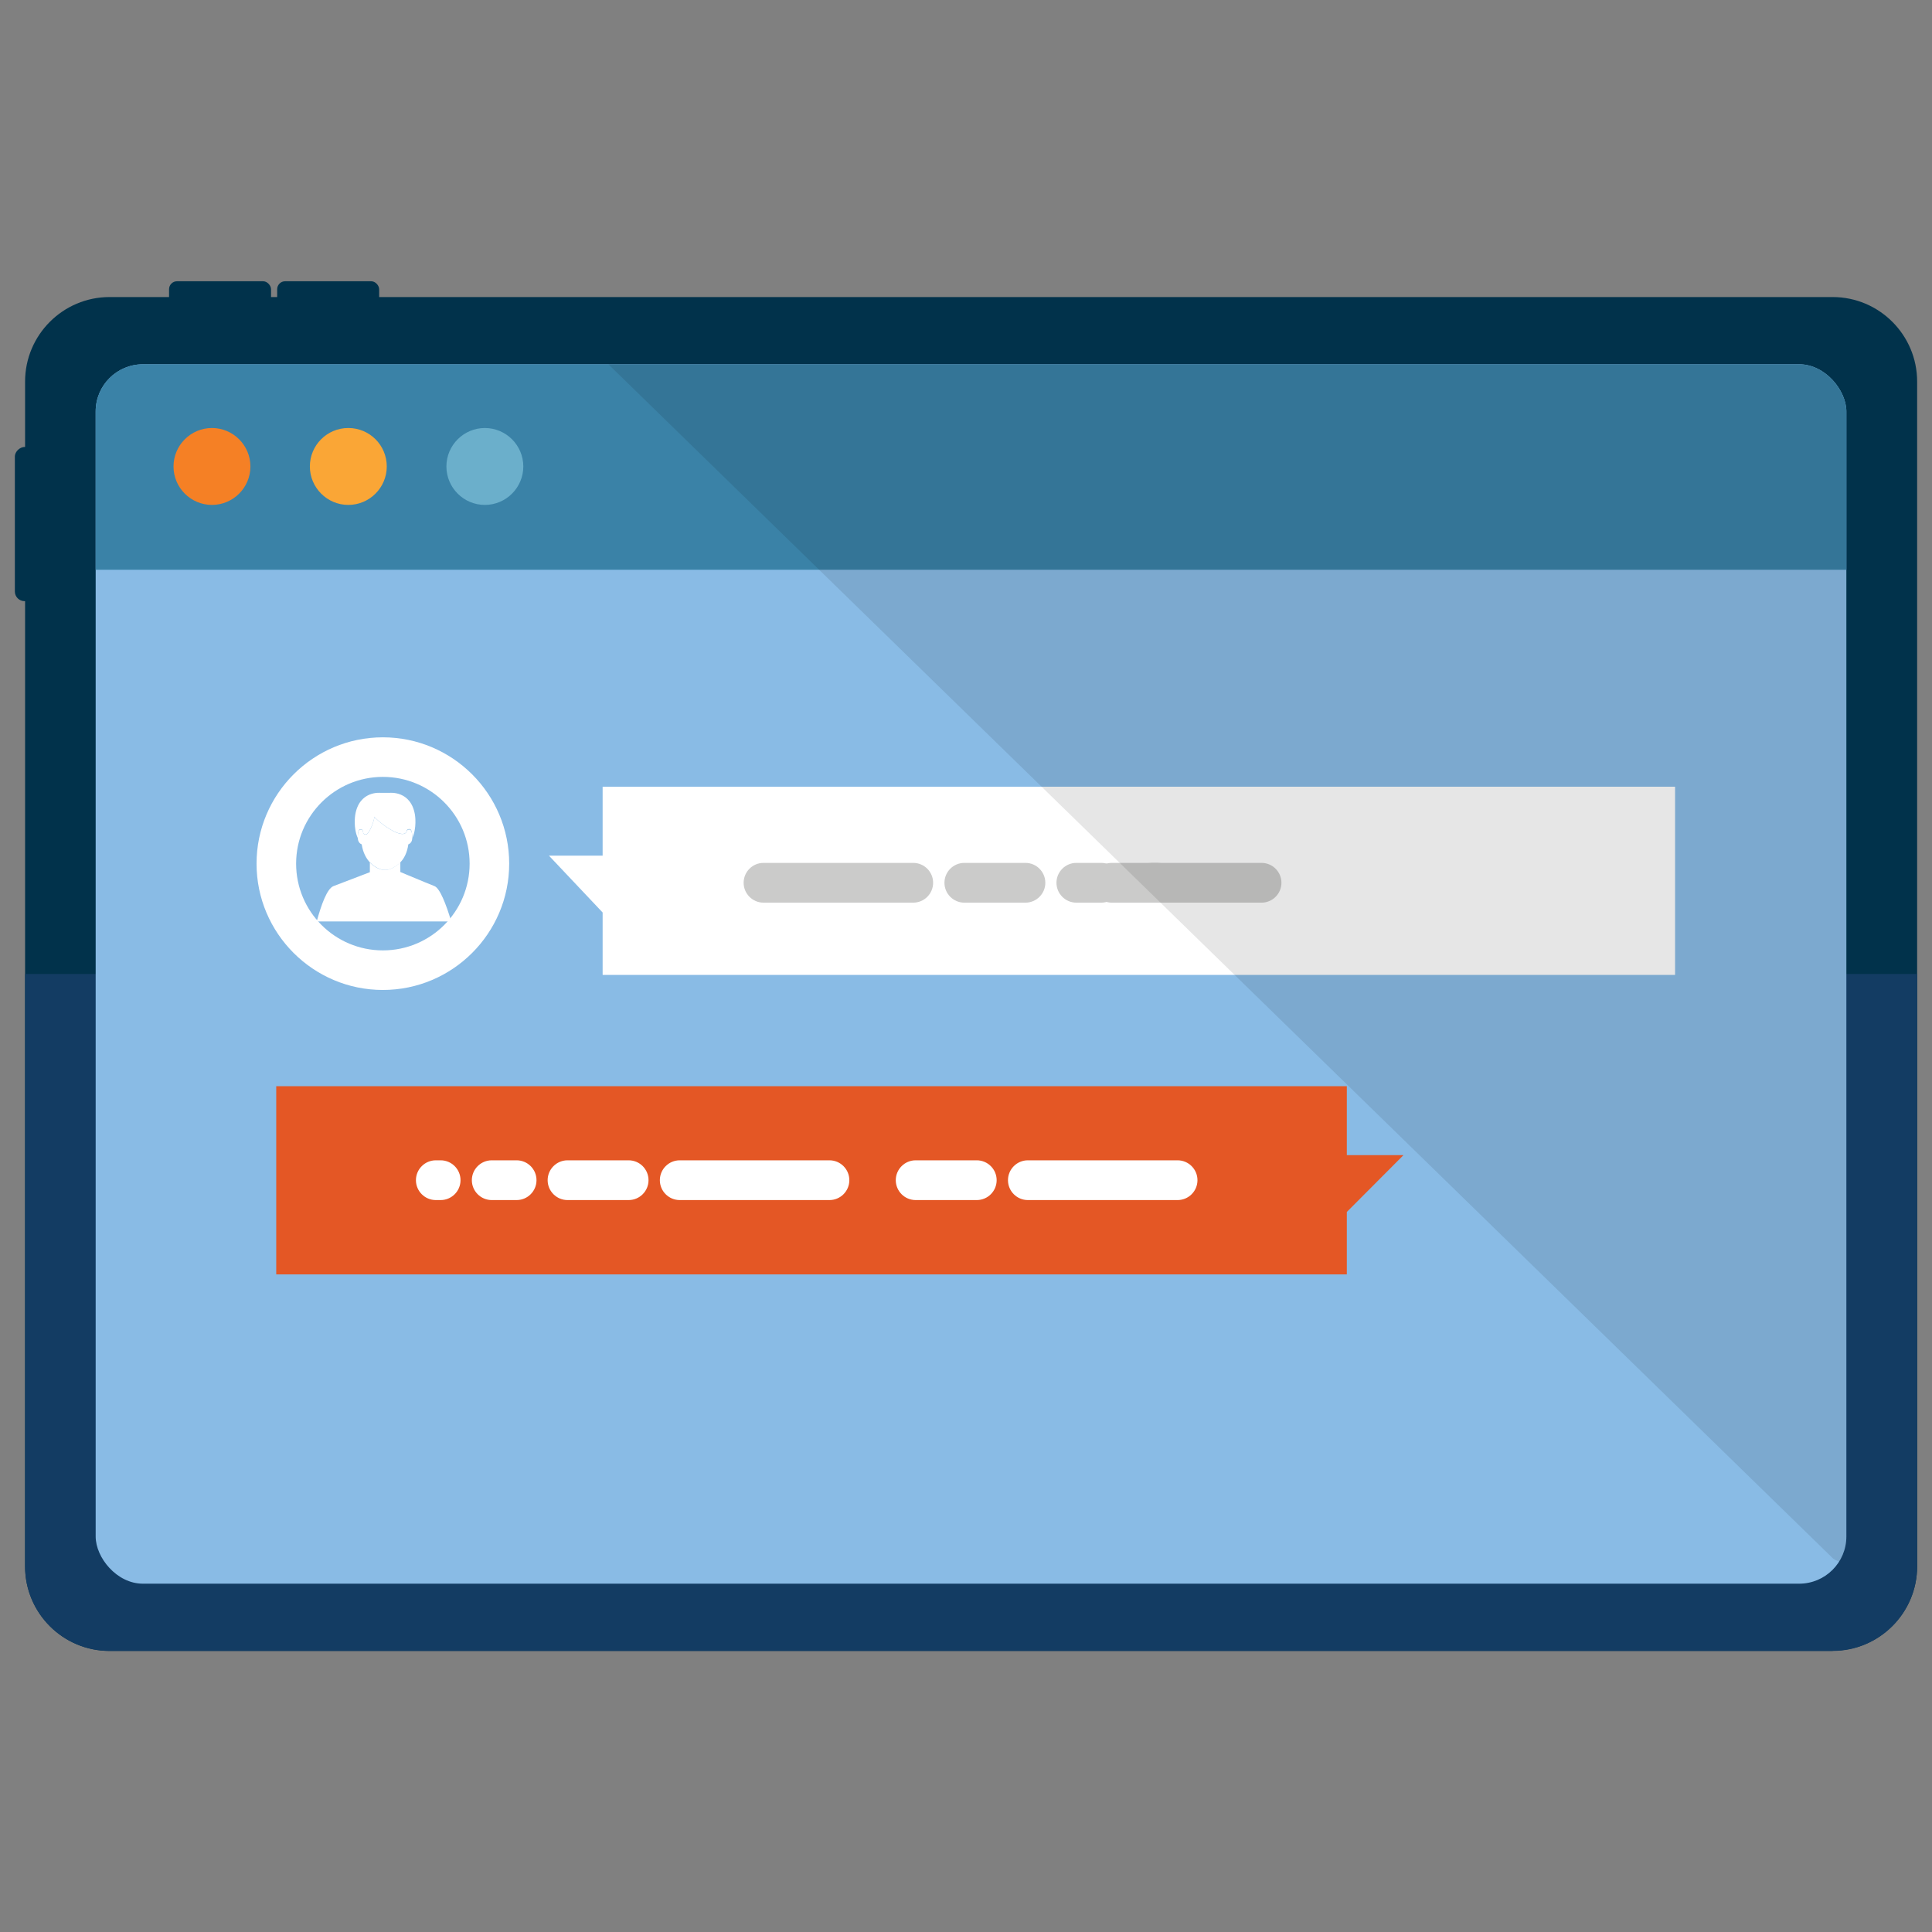
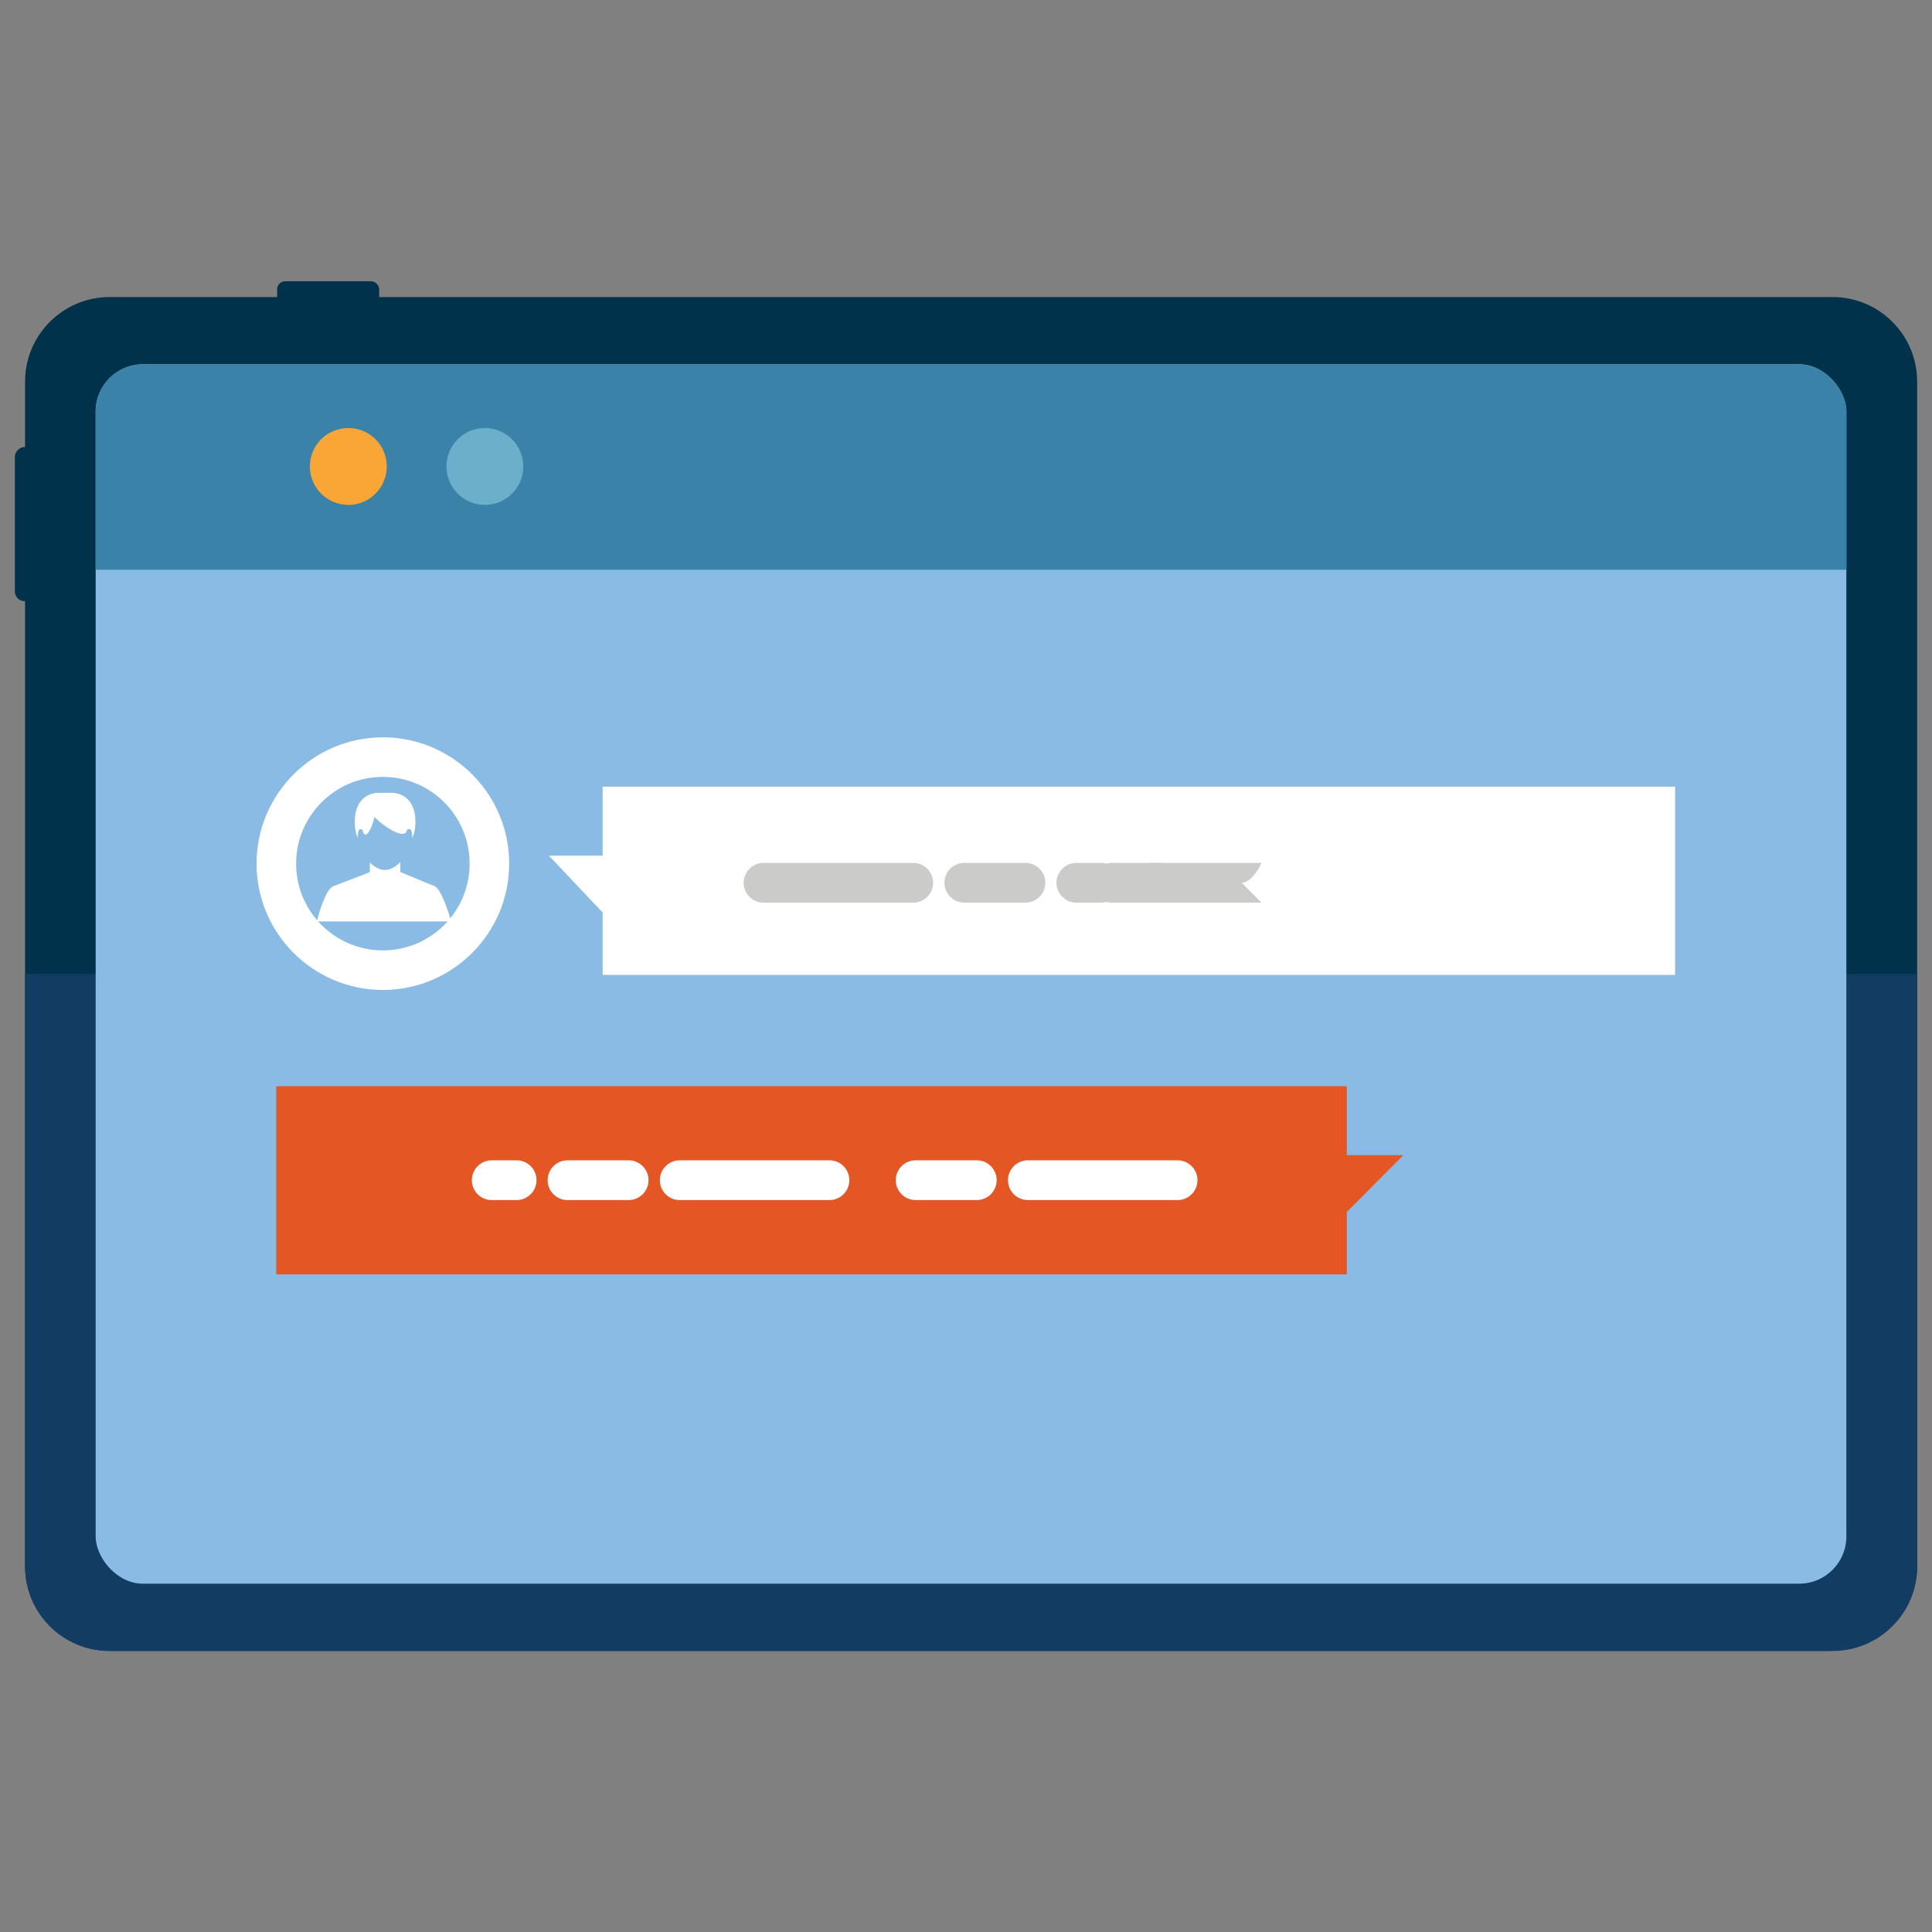
<svg xmlns="http://www.w3.org/2000/svg" id="a" viewBox="0 0 104 104">
  <rect x="0" y="0" width="104" height="104" fill="#808080" stroke="none" />
  <defs>
    <style>.c{fill:none;}.d{fill:#010101;opacity:.1;}.e{fill:#f58025;}.f{fill:#faa636;}.g{fill:#01324b;}.h{fill:#fff;}.i{fill:#6bafcb;}.j{fill:#89bbe5;}.k{fill:#cbcbca;}.l{fill:#e45725;}.m{fill:#133c63;}.n{fill:#3a82a7;}.o{clip-path:url(#b);}</style>
    <clipPath id="b">
      <rect x="5.15" y="19.61" width="94.24" height="65.64" rx="2.54" ry="2.54" style="fill:none;" />
    </clipPath>
  </defs>
  <g>
    <g>
      <path d="M98.65,88.86c2.51,0,4.55-2.04,4.55-4.55V20.54c0-2.51-2.04-4.55-4.55-4.55H5.9c-2.51,0-4.55,2.04-4.55,4.55v63.78c0,2.51,2.04,4.55,4.55,4.55H98.65Z" style="fill:#01324b;" />
      <path d="M1.35,84.32c0,2.51,2.03,4.55,4.55,4.55H98.65c2.51,0,4.55-2.04,4.55-4.55v-31.89H1.35v31.89Z" style="fill:#133c63;" />
      <rect x="5.15" y="19.61" width="94.24" height="65.64" rx="2.54" ry="2.54" style="fill:#89bbe5;" />
    </g>
    <rect x="-2.49" y="27.35" width="8.3" height="1.71" rx=".52" ry=".52" transform="translate(-26.55 29.87) rotate(-90)" style="fill:#01324b;" />
-     <rect x="9.1" y="15.14" width="5.49" height="1.71" rx=".43" ry=".43" style="fill:#01324b;" />
    <rect x="14.92" y="15.14" width="5.49" height="1.71" rx=".43" ry=".43" style="fill:#01324b;" />
  </g>
  <g style="clip-path:url(#b);">
    <g>
      <g>
        <rect x="4.45" y="19.55" width="95.83" height="11.12" style="fill:#3a82a7;" />
-         <path d="M13.48,25.11c0,1.14-.93,2.07-2.07,2.07s-2.07-.93-2.07-2.07,.93-2.07,2.07-2.07,2.07,.93,2.07,2.07" style="fill:#f58025;" />
        <path d="M20.82,25.11c0,1.14-.93,2.07-2.07,2.07s-2.07-.93-2.07-2.07,.92-2.07,2.07-2.07,2.07,.93,2.07,2.07" style="fill:#faa636;" />
        <path d="M28.17,25.11c0,1.14-.93,2.07-2.07,2.07s-2.07-.93-2.07-2.07,.93-2.07,2.07-2.07,2.07,.93,2.07,2.07" style="fill:#6bafcb;" />
      </g>
      <path d="M20.61,53.29c-3.75,0-6.8-3.05-6.8-6.8s3.05-6.8,6.8-6.8,6.8,3.05,6.8,6.8-3.05,6.8-6.8,6.8Zm0-11.47c-2.57,0-4.67,2.09-4.67,4.67s2.09,4.67,4.67,4.67,4.67-2.09,4.67-4.67-2.09-4.67-4.67-4.67Z" style="fill:#fff;" />
      <g>
        <g>
          <path d="M20.58,46.82s.2,.02,.28,0c0,0,.37-.07,.69-.41v.53c.07,.03,.18,.08,.31,.13,.57,.24,1.52,.63,1.53,.63,.29,.12,.62,.96,.9,1.9h-7.24c.24-.88,.55-1.76,.9-1.9,0,0,1-.38,1.57-.6,.23-.09,.39-.15,.39-.15v-.52c.31,.33,.67,.39,.67,.39" style="fill:#fff;" />
-           <path d="M19.67,44.93c.21,.05,.52-.9,.48-.96,.14,.21,1.46,1.26,1.73,.82h0c.03-.17,.18-.13,.18-.13,.13,0,.13,.4,.13,.4,0,.03,0,.06,0,.09-.02,.25-.21,.3-.21,.3-.06,.45-.23,.76-.42,.96-.32,.34-.69,.41-.69,.41-.09,.02-.28,0-.28,0,0,0-.36-.07-.67-.39-.2-.21-.38-.52-.45-.98,0,0-.19-.05-.21-.32,0-.02,0-.05,0-.07,0,0,0-.4,.12-.4,0,0,.09-.02,.14,.03h0c.03,.13,.03,.21,.15,.24" style="fill:#fff;" />
          <path d="M21.88,44.78c-.27,.44-1.59-.6-1.73-.82,.04,.06-.27,1.01-.48,.96-.13-.03-.12-.11-.15-.24h0c-.06-.06-.14-.04-.14-.04-.12,0-.12,.4-.12,.4,0,.03,0,.05,0,.07-.25-.54-.14-1.23-.14-1.23,.21-1.34,1.37-1.2,1.37-1.2h.48s1.16-.14,1.37,1.2c0,0,.11,.69-.15,1.24h0s0-.06,0-.09c0,0,0-.4-.13-.4,0,0-.15-.04-.18,.13h0Z" style="fill:#fff;" />
          <rect x="17.05" y="42.69" width="7.24" height="6.91" style="fill:none;" />
        </g>
        <rect x="17.05" y="42.69" width="7.24" height="6.91" style="fill:none;" />
      </g>
      <polygon points="32.44 42.35 32.44 46.06 29.55 46.06 32.44 49.12 32.44 52.48 90.17 52.48 90.17 42.35 32.44 42.35" style="fill:#fff;" />
      <polygon points="75.55 62.18 72.5 62.18 72.5 58.47 14.87 58.47 14.87 68.6 72.5 68.6 72.5 65.24 75.55 62.18" style="fill:#e45725;" />
      <path d="M55.2,48.59h-3.29c-.59,0-1.07-.48-1.07-1.07s.48-1.07,1.07-1.07h3.29c.59,0,1.07,.48,1.07,1.07s-.48,1.07-1.07,1.07Z" style="fill:#cbcbca;" />
      <path d="M49.16,48.59h-8.06c-.59,0-1.07-.48-1.07-1.07s.48-1.07,1.07-1.07h8.06c.59,0,1.07,.48,1.07,1.07s-.48,1.07-1.07,1.07Z" style="fill:#cbcbca;" />
      <path d="M59.28,48.59h-1.34c-.59,0-1.07-.48-1.07-1.07s.48-1.07,1.07-1.07h1.34c.59,0,1.07,.48,1.07,1.07s-.48,1.07-1.07,1.07Z" style="fill:#cbcbca;" />
      <path d="M62.29,48.59h-.26c-.59,0-1.07-.48-1.07-1.07s.48-1.07,1.07-1.07h.26c.59,0,1.07,.48,1.07,1.07s-.48,1.07-1.07,1.07Z" style="fill:#cbcbca;" />
-       <path d="M67.91,48.59h-8.06c-.59,0-1.07-.48-1.07-1.07s.48-1.07,1.07-1.07h8.06c.59,0,1.07,.48,1.07,1.07s-.48,1.07-1.07,1.07Z" style="fill:#cbcbca;" />
+       <path d="M67.91,48.59h-8.06c-.59,0-1.07-.48-1.07-1.07s.48-1.07,1.07-1.07h8.06s-.48,1.07-1.07,1.07Z" style="fill:#cbcbca;" />
      <path d="M52.58,64.6h-3.29c-.59,0-1.07-.48-1.07-1.07s.48-1.07,1.07-1.07h3.29c.59,0,1.07,.48,1.07,1.07s-.48,1.07-1.07,1.07Z" style="fill:#fff;" />
      <path d="M63.39,64.6h-8.06c-.59,0-1.07-.48-1.07-1.07s.48-1.07,1.07-1.07h8.06c.59,0,1.07,.48,1.07,1.07s-.48,1.07-1.07,1.07Z" style="fill:#fff;" />
      <path d="M33.84,64.6h-3.29c-.59,0-1.07-.48-1.07-1.07s.48-1.07,1.07-1.07h3.29c.59,0,1.07,.48,1.07,1.07s-.48,1.07-1.07,1.07Z" style="fill:#fff;" />
      <path d="M44.65,64.6h-8.06c-.59,0-1.07-.48-1.07-1.07s.48-1.07,1.07-1.07h8.06c.59,0,1.07,.48,1.07,1.07s-.48,1.07-1.07,1.07Z" style="fill:#fff;" />
      <path d="M27.81,64.6h-1.34c-.59,0-1.07-.48-1.07-1.07s.48-1.07,1.07-1.07h1.34c.59,0,1.07,.48,1.07,1.07s-.48,1.07-1.07,1.07Z" style="fill:#fff;" />
-       <path d="M23.72,64.6h-.26c-.59,0-1.07-.48-1.07-1.07s.48-1.07,1.07-1.07h.26c.59,0,1.07,.48,1.07,1.07s-.48,1.07-1.07,1.07Z" style="fill:#fff;" />
-       <path d="M31.9,18.78H99.25c.54,0,.98,.44,.98,.98v63.35c0,.8-.9,1.26-1.55,.79L31.9,18.78Z" style="fill:#010101; opacity:.1;" />
    </g>
  </g>
</svg>